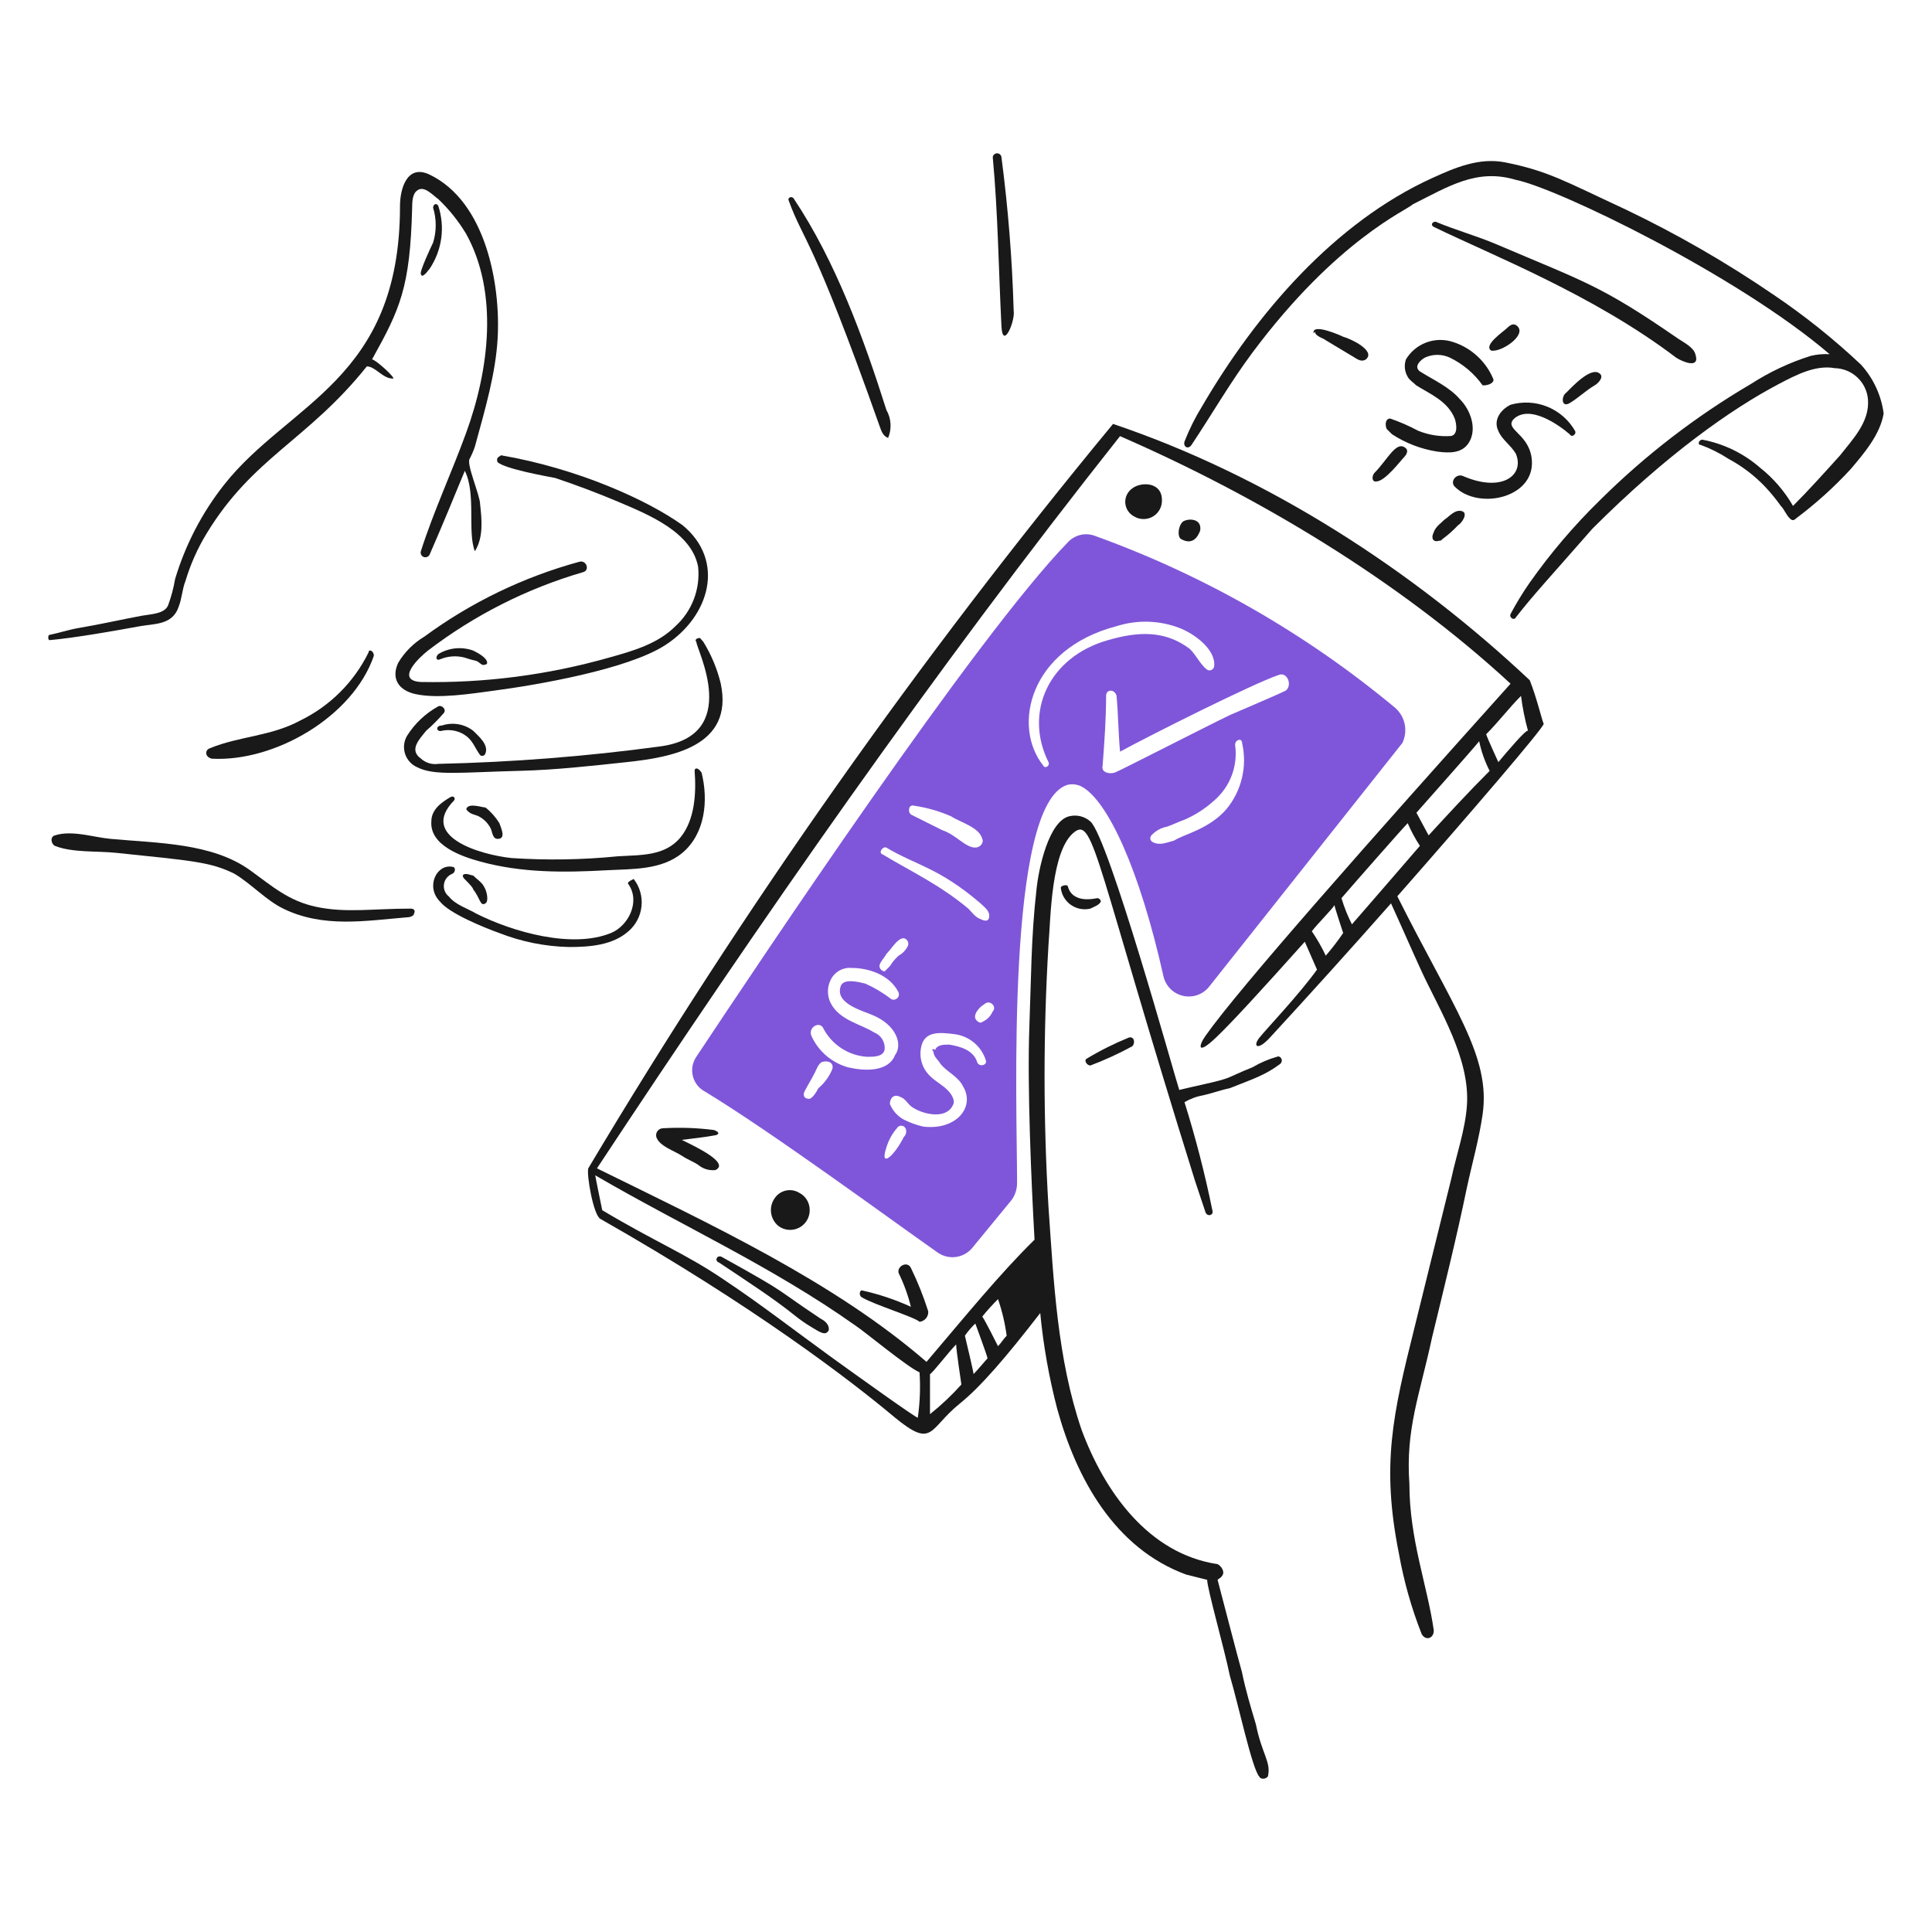
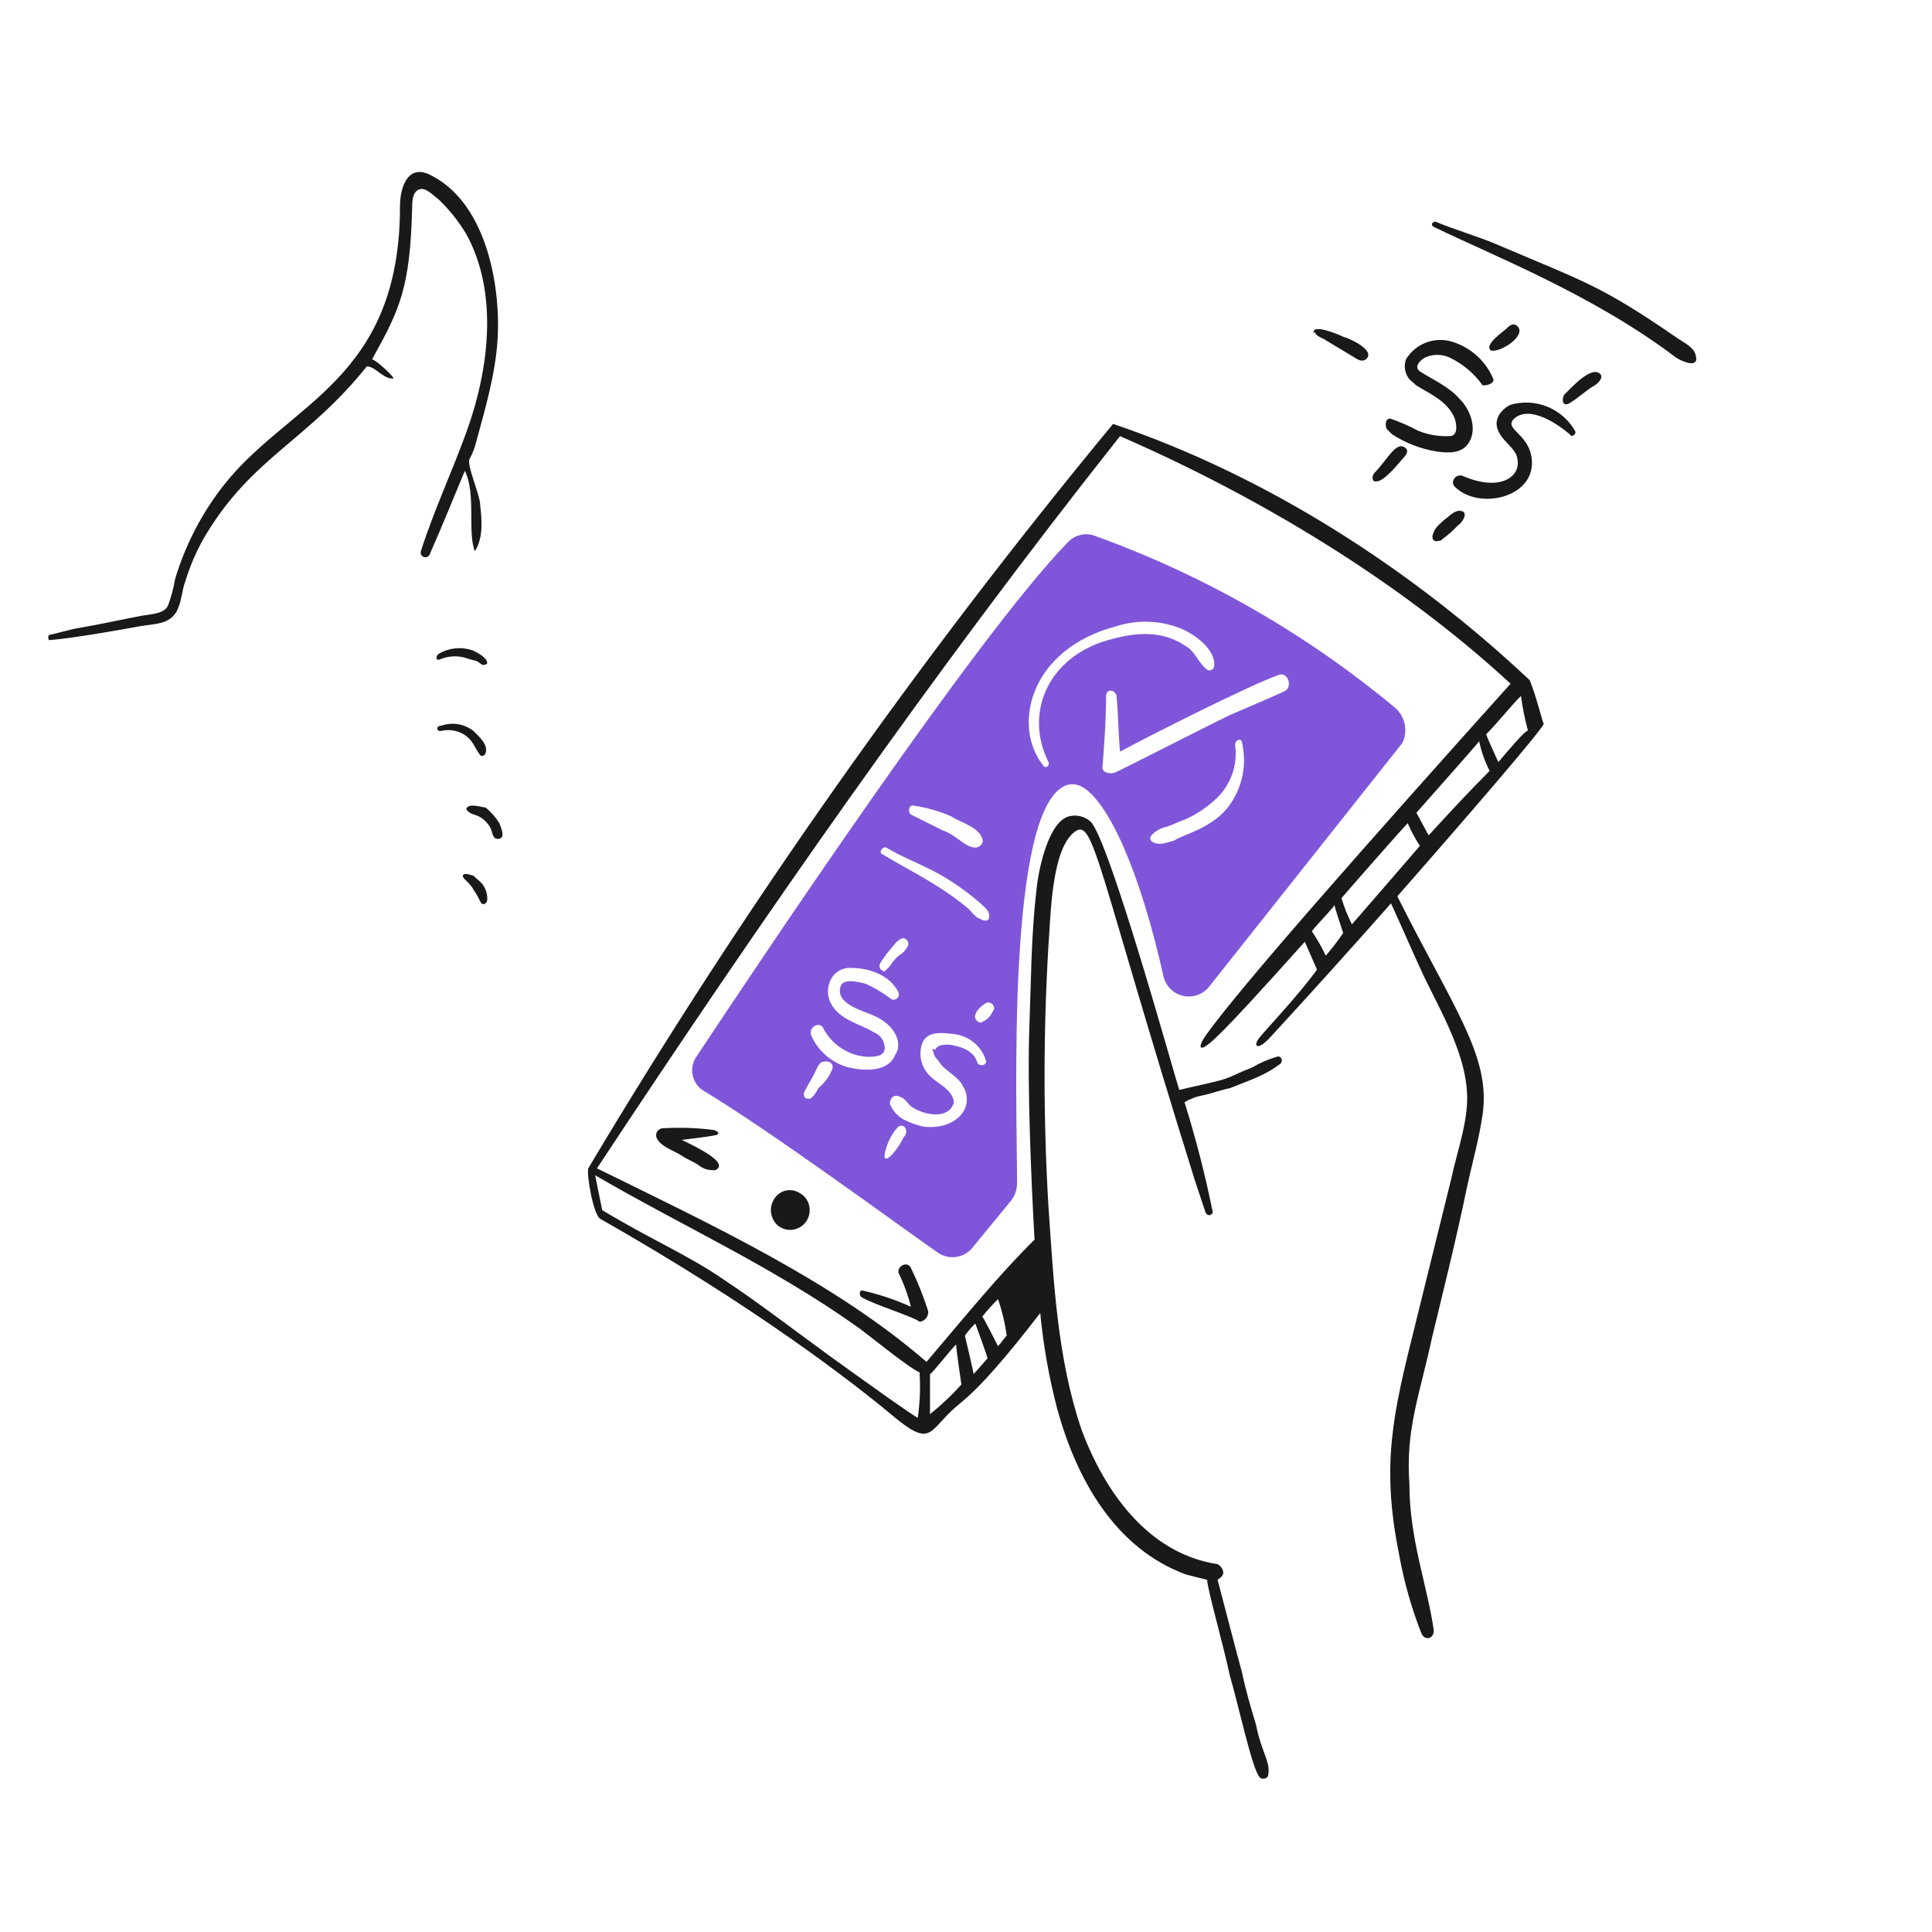
<svg xmlns="http://www.w3.org/2000/svg" width="80" height="80" viewBox="0 0 80 80" fill="none">
-   <path d="M45.151 44.12C45.746 43.895 46.325 43.629 46.883 43.325C47.028 43.181 46.956 42.893 46.739 42.965C46.14 43.209 45.56 43.498 45.006 43.832C44.862 43.904 45.006 44.12 45.151 44.12ZM43.924 36.757C43.939 36.898 43.984 37.035 44.056 37.158C44.128 37.28 44.225 37.386 44.341 37.468C44.457 37.55 44.59 37.606 44.729 37.633C44.869 37.66 45.013 37.657 45.151 37.623C45.295 37.551 45.511 37.479 45.584 37.335C45.581 37.297 45.566 37.262 45.539 37.235C45.512 37.209 45.477 37.193 45.44 37.19C45.396 37.19 44.407 37.464 44.212 36.685C44.14 36.613 43.924 36.685 43.924 36.757ZM77.06 15.1C75.936 14.041 74.729 13.075 73.45 12.212C71.498 10.877 69.447 9.694 67.314 8.674C64.802 7.509 64.114 7.081 62.332 6.725C61.25 6.509 60.241 6.946 59.3 7.375C55.269 9.212 52.03 12.96 49.771 16.832C49.488 17.291 49.247 17.774 49.051 18.276C48.978 18.492 49.195 18.636 49.34 18.42C50.206 17.121 50.942 15.833 51.866 14.594C55.353 9.919 58.266 8.7 58.506 8.458C59.986 7.718 61.15 6.963 62.766 7.447C64.486 7.791 71.938 11.39 75.76 14.666C75.493 14.651 75.226 14.675 74.966 14.739C74.1 15.013 73.275 15.402 72.512 15.893C70.223 17.235 68.113 18.86 66.232 20.73C65.168 21.771 64.201 22.907 63.344 24.123C63.053 24.54 62.788 24.974 62.55 25.423C62.478 25.567 62.694 25.712 62.766 25.567C63.486 24.642 64.128 23.959 65.943 21.887C69.015 18.815 71.703 16.927 73.667 15.895C74.382 15.52 75.183 15.101 75.978 15.245C76.327 15.254 76.66 15.392 76.913 15.632C77.167 15.872 77.322 16.197 77.349 16.545C77.421 17.483 76.699 18.206 76.194 18.855C75.544 19.575 74.894 20.299 74.245 20.949C73.893 20.337 73.427 19.798 72.873 19.36C72.196 18.771 71.373 18.372 70.491 18.206C70.346 18.206 70.274 18.422 70.419 18.422C70.824 18.57 71.212 18.764 71.574 19C72.137 19.302 72.649 19.692 73.09 20.155C73.324 20.404 73.541 20.67 73.74 20.949C73.884 21.093 73.956 21.309 74.1 21.454C74.172 21.526 74.244 21.598 74.388 21.454C75.194 20.849 75.943 20.173 76.626 19.433C77.19 18.771 77.854 17.989 77.998 17.122C77.899 16.368 77.571 15.662 77.06 15.1Z" fill="#191919" />
  <path d="M59.372 9.396C61.776 10.567 65.978 12.205 69.407 14.811C69.623 14.955 70.418 15.316 70.201 14.666C70.129 14.377 69.693 14.164 69.479 14.017C66.272 11.803 65.611 11.672 61.971 10.118C61.171 9.776 60.31 9.541 59.444 9.18C59.3 9.18 59.227 9.326 59.372 9.396ZM61.827 15.677C61.676 15.32 61.449 14.999 61.162 14.738C60.876 14.476 60.536 14.279 60.166 14.161C59.808 14.042 59.42 14.048 59.066 14.179C58.711 14.31 58.412 14.558 58.217 14.881C58.176 14.999 58.161 15.125 58.173 15.249C58.186 15.374 58.225 15.494 58.289 15.601C58.362 15.745 58.506 15.818 58.649 15.961C59.227 16.321 59.949 16.611 60.238 17.333C60.31 17.549 60.382 17.982 60.093 18.053C59.626 18.087 59.156 18.013 58.722 17.836C58.35 17.637 57.964 17.468 57.566 17.331C57.35 17.331 57.35 17.619 57.422 17.764L57.639 17.98C58.206 18.351 58.846 18.596 59.516 18.7C60.022 18.765 60.533 18.777 60.815 18.34C61.184 17.768 60.887 16.968 60.455 16.535C60.023 16.03 59.373 15.741 58.795 15.38C58.506 15.164 58.867 14.875 59.012 14.803C59.171 14.731 59.343 14.694 59.517 14.694C59.691 14.694 59.864 14.731 60.023 14.803C60.571 15.065 61.042 15.463 61.394 15.958C61.682 15.966 61.899 15.822 61.827 15.677ZM65.22 17.843C64.96 17.389 64.555 17.036 64.071 16.84C63.587 16.644 63.051 16.616 62.548 16.76C62.115 16.976 61.828 17.41 62.043 17.843C62.188 18.203 62.548 18.42 62.765 18.781C63.146 19.669 62.205 20.408 60.599 19.72C60.31 19.576 60.022 19.936 60.239 20.153C61.25 21.163 63.679 20.59 63.416 18.925C63.256 17.922 62.261 17.771 62.694 17.337C63.344 16.76 64.499 17.554 65.004 17.987C65.075 18.131 65.292 17.987 65.22 17.843ZM56.99 19.936C57.35 19.936 58.001 19.07 58.145 18.925C58.217 18.854 58.336 18.674 58.217 18.566C57.826 18.203 57.457 19.035 56.918 19.576C56.845 19.648 56.773 19.865 56.918 19.936H56.99ZM61.827 14.522C62.26 14.522 63.199 13.872 62.837 13.511C62.693 13.367 62.548 13.439 62.404 13.584C62.26 13.728 61.394 14.303 61.755 14.522H61.827ZM59.589 22.391C59.661 22.391 59.661 22.391 59.733 22.319C59.967 22.147 60.185 21.953 60.383 21.741C60.527 21.669 60.816 21.236 60.527 21.163C60.239 21.091 60.022 21.38 59.805 21.523C59.661 21.668 59.445 21.812 59.372 22.029C59.228 22.32 59.372 22.463 59.589 22.391ZM65.003 16.688C65.363 16.471 65.653 16.182 66.014 15.967C66.158 15.895 66.447 15.607 66.231 15.462C65.871 15.173 65.075 16.04 64.859 16.256C64.642 16.4 64.642 16.904 65.003 16.688ZM28.23 47.2C28.58 47.152 29.131 47.101 29.631 47.007C29.803 46.962 29.775 46.863 29.558 46.791C28.864 46.702 28.163 46.678 27.465 46.718C27.42 46.717 27.376 46.727 27.335 46.745C27.295 46.764 27.259 46.792 27.231 46.827C27.203 46.862 27.184 46.903 27.174 46.946C27.165 46.99 27.165 47.035 27.176 47.078C27.305 47.468 27.905 47.638 28.259 47.873C28.475 48.017 28.692 48.089 28.909 48.233C29.007 48.316 29.122 48.378 29.246 48.416C29.37 48.453 29.5 48.464 29.628 48.45C30.225 48.154 28.82 47.488 28.23 47.2ZM33.094 49.391C32.93 49.291 32.734 49.257 32.546 49.298C32.358 49.338 32.193 49.449 32.084 49.607C31.957 49.782 31.901 49.999 31.928 50.213C31.955 50.428 32.062 50.624 32.228 50.762C32.349 50.854 32.492 50.91 32.643 50.924C32.793 50.938 32.945 50.909 33.08 50.842C33.215 50.774 33.329 50.67 33.408 50.541C33.487 50.412 33.529 50.264 33.528 50.113C33.53 49.964 33.491 49.817 33.415 49.69C33.338 49.562 33.227 49.458 33.094 49.391ZM37.715 52.495C37.57 52.206 37.137 52.423 37.209 52.712C37.428 53.159 37.599 53.628 37.718 54.111C37.069 53.815 36.39 53.587 35.693 53.434C35.595 53.418 35.549 53.65 35.693 53.723C36.199 54.026 37.885 54.542 38.076 54.733C38.18 54.722 38.276 54.67 38.344 54.59C38.411 54.509 38.444 54.405 38.436 54.3C38.24 53.681 37.999 53.078 37.715 52.495Z" fill="#191919" />
  <path d="M57.784 29.32C54.07 26.227 49.843 23.808 45.294 22.173C45.105 22.112 44.902 22.106 44.71 22.157C44.518 22.209 44.345 22.314 44.211 22.462C40.402 26.38 31.514 39.721 28.834 43.758C28.755 43.874 28.701 44.006 28.676 44.144C28.651 44.283 28.656 44.425 28.69 44.561C28.724 44.698 28.787 44.825 28.874 44.936C28.961 45.046 29.07 45.137 29.195 45.202C31.938 46.863 36.812 50.449 38.794 51.842C39.009 52.004 39.277 52.079 39.545 52.053C39.812 52.026 40.06 51.899 40.238 51.698L41.898 49.677C42.045 49.466 42.121 49.214 42.115 48.957C42.115 45.842 41.635 33.253 44.209 32.497C44.404 32.453 44.608 32.478 44.786 32.569C45.869 33.147 47.193 36.012 48.179 40.438C48.226 40.633 48.326 40.81 48.468 40.951C48.61 41.092 48.789 41.19 48.984 41.235C49.179 41.28 49.382 41.27 49.572 41.206C49.761 41.141 49.929 41.026 50.056 40.871L58.07 30.764C58.184 30.525 58.218 30.255 58.167 29.995C58.115 29.734 57.981 29.498 57.784 29.32ZM51.144 30.836C51.144 30.62 51.432 30.548 51.432 30.764C51.542 31.24 51.54 31.736 51.427 32.211C51.315 32.687 51.094 33.13 50.782 33.507C50.062 34.34 49.001 34.55 48.617 34.807C48.328 34.879 48.039 35.023 47.751 34.879C47.723 34.869 47.698 34.852 47.678 34.831C47.658 34.809 47.644 34.782 47.637 34.754C47.63 34.725 47.63 34.695 47.637 34.667C47.644 34.638 47.659 34.612 47.678 34.59C47.85 34.403 48.078 34.276 48.328 34.23C48.544 34.158 48.833 34.014 49.05 33.941C49.5 33.746 49.915 33.477 50.277 33.147C50.604 32.866 50.855 32.507 51.006 32.103C51.157 31.699 51.204 31.264 51.142 30.837L51.144 30.836ZM50.927 29.609C50.022 30.041 46.335 31.934 46.162 31.991C45.946 32.064 45.585 31.991 45.657 31.702C45.729 30.764 45.801 29.753 45.801 28.815C45.801 28.526 46.161 28.526 46.234 28.815C46.306 29.609 46.306 30.331 46.379 31.125C47.619 30.448 51.907 28.296 52.949 27.948C53.309 27.804 53.526 28.382 53.237 28.598C52.871 28.782 51.008 29.57 50.925 29.61L50.927 29.609ZM43.417 31.56C43.49 31.704 43.273 31.849 43.201 31.704C41.898 30.076 42.619 26.874 46.233 25.929C47.083 25.658 47.999 25.683 48.833 26.001C49.41 26.218 50.349 26.868 50.277 27.59C50.273 27.621 50.261 27.651 50.242 27.677C50.224 27.703 50.199 27.724 50.171 27.738C50.142 27.752 50.111 27.759 50.079 27.759C50.047 27.758 50.016 27.749 49.988 27.734C49.699 27.517 49.555 27.156 49.266 26.868C48.226 26.088 47.127 26.148 45.873 26.508C43.419 27.208 42.39 29.504 43.417 31.56ZM38.653 43.544C38.653 43.76 38.869 43.904 38.941 44.049C39.23 44.409 39.663 44.555 39.88 44.988C40.392 45.84 39.591 46.82 38.22 46.648C37.944 46.584 37.678 46.487 37.425 46.36C37.163 46.217 36.958 45.987 36.848 45.71C36.848 45.493 36.992 45.276 37.281 45.421C37.498 45.493 37.57 45.71 37.786 45.854C38.22 46.143 39.158 46.36 39.447 45.782C39.591 45.565 39.374 45.276 39.23 45.132C39.014 44.916 38.725 44.772 38.51 44.555C38.348 44.4 38.229 44.205 38.166 43.989C38.103 43.774 38.097 43.545 38.15 43.327C38.294 42.678 38.944 42.75 39.522 42.822C39.82 42.858 40.1 42.98 40.331 43.172C40.562 43.364 40.732 43.618 40.821 43.905C40.893 44.122 40.528 44.195 40.461 43.977C40.306 43.475 39.741 43.327 39.306 43.255C39.089 43.255 38.801 43.255 38.728 43.472C38.581 43.4 38.581 43.471 38.653 43.543V43.544ZM33.599 42.894C33.448 42.534 33.959 42.244 34.105 42.606C34.282 42.936 34.541 43.215 34.857 43.417C35.173 43.619 35.535 43.737 35.909 43.76C36.198 43.76 36.559 43.76 36.629 43.471C36.647 43.32 36.614 43.167 36.536 43.037C36.458 42.907 36.338 42.806 36.196 42.751C35.618 42.391 34.752 42.246 34.391 41.524C34.32 41.377 34.283 41.217 34.283 41.054C34.283 40.892 34.32 40.731 34.391 40.585C34.467 40.422 34.59 40.287 34.745 40.196C34.9 40.106 35.079 40.065 35.258 40.08C35.978 40.08 36.846 40.369 37.207 41.091C37.223 41.131 37.227 41.175 37.218 41.218C37.21 41.261 37.189 41.3 37.158 41.331C37.127 41.361 37.088 41.382 37.045 41.391C37.003 41.4 36.959 41.396 36.918 41.38C36.584 41.121 36.221 40.903 35.835 40.73C35.547 40.658 34.969 40.513 34.825 40.802C34.536 41.522 35.616 41.819 36.124 42.029C37.131 42.446 37.386 43.258 37.062 43.69C36.774 44.412 35.761 44.348 35.113 44.195C34.781 44.102 34.474 43.937 34.212 43.712C33.95 43.487 33.741 43.208 33.599 42.894V42.894ZM34.466 44.266C34.34 44.574 34.142 44.846 33.888 45.06C33.816 45.204 33.599 45.565 33.455 45.493C33.31 45.493 33.239 45.349 33.31 45.204C33.455 44.916 33.599 44.699 33.744 44.41C33.816 44.266 33.888 44.05 34.032 43.977C34.249 43.904 34.538 43.976 34.466 44.265V44.266ZM40.602 37.408C40.746 37.552 40.962 37.696 40.962 37.913C40.962 38.202 40.745 38.13 40.602 38.057C40.385 37.985 40.242 37.769 40.096 37.624C38.897 36.624 37.736 36.093 36.559 35.386C36.343 35.314 36.559 35.026 36.704 35.098C37.931 35.833 38.867 35.92 40.602 37.407V37.408ZM37.858 33.364C38.381 33.441 38.891 33.587 39.374 33.797C39.74 34.041 40.553 34.252 40.674 34.736C40.746 34.88 40.602 35.096 40.385 35.096C39.969 35.096 39.588 34.565 39.014 34.374L37.714 33.724C37.57 33.581 37.642 33.292 37.858 33.364ZM37.57 39.212C37.488 39.365 37.363 39.49 37.21 39.572C37.069 39.697 36.948 39.843 36.85 40.004L36.633 40.221C36.577 40.218 36.523 40.194 36.484 40.154C36.444 40.114 36.42 40.061 36.416 40.004C36.416 39.86 36.633 39.644 36.705 39.499C36.945 39.257 37.158 38.85 37.425 38.85C37.463 38.857 37.499 38.874 37.528 38.899C37.558 38.924 37.581 38.956 37.595 38.992C37.609 39.028 37.615 39.066 37.61 39.105C37.606 39.143 37.592 39.18 37.57 39.212ZM36.704 47.514C36.791 47.221 36.938 46.951 37.136 46.72C37.154 46.687 37.18 46.66 37.212 46.641C37.243 46.622 37.28 46.612 37.316 46.612C37.353 46.612 37.39 46.622 37.421 46.641C37.453 46.66 37.479 46.687 37.496 46.72C37.523 46.78 37.531 46.847 37.518 46.911C37.505 46.976 37.472 47.035 37.424 47.08C37.027 47.88 36.408 48.4 36.704 47.514ZM40.674 42.316C40.602 42.388 40.458 42.316 40.385 42.172C40.313 41.955 40.602 41.666 40.745 41.594C40.985 41.354 41.298 41.691 41.105 41.883C41.021 42.076 40.867 42.23 40.674 42.316Z" fill="#7F56D9" />
  <path d="M54.464 13.8C54.536 13.944 54.824 14.017 54.897 14.089L55.98 14.739C56.124 14.811 56.34 15.027 56.557 14.883C56.99 14.523 55.907 14.017 55.618 13.944C55.474 13.872 54.319 13.367 54.391 13.8C54.464 13.728 54.464 13.728 54.464 13.8ZM57.86 37.113C60.86 33.701 63.921 30.138 63.921 29.971C63.849 29.827 63.632 28.888 63.343 28.166C58.506 23.618 52.514 19.72 46.089 17.554C38.068 27.259 30.803 37.564 24.358 48.38C24.286 48.669 24.575 50.329 24.864 50.474C31.216 54.083 35.259 57.188 37.064 58.704C38.652 60.003 38.453 59.158 39.735 58.126C40.602 57.428 41.655 56.206 43.074 54.37C43.202 55.711 43.437 57.039 43.778 58.342C44.572 61.23 46.16 64.118 49.12 65.201L49.986 65.417C49.986 65.777 50.706 68.303 50.925 69.388C51.267 70.53 51.852 73.275 52.152 73.575C52.224 73.719 52.512 73.647 52.512 73.503C52.622 72.951 52.245 72.602 52.006 71.409C51.79 70.687 51.573 69.965 51.428 69.244C51.291 68.783 50.431 65.457 50.418 65.417C50.49 65.345 50.562 65.345 50.635 65.201C50.706 65.056 50.562 64.841 50.418 64.768C47.531 64.334 45.726 61.736 44.787 59.208C43.776 56.248 43.632 53.071 43.415 49.968C43.199 46.361 43.199 42.745 43.415 39.139C43.509 38.01 43.517 35.183 44.498 34.446C45.298 33.846 45.38 35.766 49.48 48.886C49.624 49.319 49.768 49.752 49.913 50.186C49.985 50.402 50.273 50.33 50.201 50.114C49.893 48.603 49.508 47.109 49.047 45.638C49.292 45.495 49.561 45.397 49.84 45.349C50.2 45.269 50.562 45.132 50.923 45.06C51.909 44.666 52.387 44.522 53.017 44.049C53.161 43.905 53.017 43.689 52.873 43.76C52.518 43.861 52.179 44.006 51.862 44.194C50.702 44.658 51.126 44.61 49.769 44.916C49.478 44.981 49.118 45.06 48.83 45.132C48.637 44.554 45.903 34.675 45.15 34.015C45.033 33.912 44.894 33.838 44.743 33.8C44.592 33.763 44.434 33.762 44.283 33.798C43.434 33.989 42.998 35.955 42.912 36.902C42.695 38.779 42.695 40.656 42.623 42.533C42.532 44.969 42.703 48.952 42.838 51.333C41.395 52.747 39.944 54.537 38.364 56.392C34.537 53.072 29.412 50.689 24.719 48.379C31.434 38.2 38.654 27.805 46.378 18.06C52.009 20.514 57.858 23.98 62.549 28.311C56.846 34.664 51.309 40.911 49.915 42.894C49.616 43.319 49.572 43.706 50.349 42.966C51.014 42.332 52.153 41.089 54.029 38.995C54.199 39.379 54.368 39.764 54.534 40.15C53.812 41.161 52.44 42.605 52.151 42.966C51.862 43.326 52.065 43.53 52.584 42.966C54.275 41.13 55.947 39.276 57.599 37.406C58.021 38.326 58.443 39.306 58.865 40.221C59.611 41.836 60.881 43.837 60.742 45.781C60.67 46.792 60.309 47.802 60.093 48.813C59.587 50.834 59.082 52.928 58.577 54.95C57.672 58.568 57.19 60.65 57.927 64.334C58.129 65.469 58.443 66.582 58.865 67.654C59.01 67.943 59.37 67.871 59.37 67.51C59.105 65.65 58.36 63.746 58.36 61.446C58.197 59.169 58.786 57.77 59.298 55.382C59.804 53.288 60.309 51.267 60.742 49.173C60.959 48.163 61.248 47.152 61.392 46.141C61.739 43.732 60.17 41.725 57.86 37.113ZM41.325 53.793C41.495 54.285 41.615 54.793 41.684 55.309C41.54 55.453 41.468 55.598 41.325 55.742C41.252 55.598 40.819 54.731 40.675 54.515C40.878 54.263 41.095 54.023 41.325 53.794V53.793ZM40.386 54.804C40.386 54.804 40.892 56.175 40.892 56.247C40.819 56.32 40.459 56.753 40.314 56.897C40.314 56.825 40.025 55.598 39.954 55.309C40.08 55.126 40.225 54.957 40.386 54.805V54.804ZM38.509 56.897C38.581 56.897 39.303 55.958 39.592 55.67C39.592 55.886 39.809 57.33 39.809 57.33C39.41 57.775 38.975 58.185 38.509 58.558V56.897ZM35.405 54.876C35.838 55.164 37.571 56.608 38.076 56.825C38.118 57.451 38.093 58.081 38.004 58.702C38.004 58.774 35.108 56.692 34.394 56.175C32.933 55.116 31.506 54.009 29.991 52.999C28.402 51.916 27.103 51.41 24.937 50.111C24.928 50.071 24.648 48.707 24.648 48.667C28.173 50.725 31.954 52.433 35.405 54.877V54.876ZM62.982 28.816C63.044 29.304 63.14 29.786 63.271 30.26C63.199 30.188 62.404 31.126 62.044 31.559C62.044 31.559 61.611 30.621 61.538 30.404C62.044 29.899 62.478 29.32 62.982 28.816ZM61.25 30.693C61.338 31.12 61.484 31.533 61.683 31.92C60.816 32.786 59.95 33.725 59.156 34.591L58.651 33.653C59.158 33.075 60.961 31.054 61.25 30.693ZM54.897 39.573C54.732 39.221 54.539 38.883 54.319 38.562C54.536 38.274 55.185 37.624 55.258 37.48C55.258 37.552 55.618 38.634 55.618 38.634C55.395 38.961 55.154 39.274 54.897 39.573ZM55.547 37.191C55.98 36.685 58.073 34.303 58.29 34.086C58.431 34.413 58.6 34.727 58.795 35.025C58.795 35.025 56.052 38.201 55.98 38.274C55.804 37.926 55.659 37.564 55.547 37.191Z" fill="#191919" />
-   <path d="M29.774 52.28C30.969 53.077 32.007 53.748 32.878 54.446C33.106 54.631 33.346 54.8 33.598 54.951C33.742 55.023 34.103 55.311 34.248 55.168C34.32 55.096 34.32 55.096 34.32 55.023C34.32 54.807 34.103 54.663 33.96 54.59C31.952 53.251 32.748 53.636 29.918 52.064C29.702 51.918 29.558 52.206 29.774 52.28ZM48.905 22.32C49.41 22.609 49.625 22.176 49.699 21.96C49.771 21.455 49.194 21.455 48.979 21.6C48.76 21.814 48.76 22.247 48.905 22.32ZM46.956 21.381C47.066 21.448 47.191 21.487 47.32 21.492C47.45 21.498 47.578 21.471 47.694 21.413C47.809 21.355 47.908 21.269 47.981 21.162C48.054 21.055 48.099 20.932 48.11 20.803C48.183 19.936 47.244 19.936 46.883 20.225C46.788 20.292 46.711 20.382 46.661 20.486C46.61 20.591 46.588 20.707 46.595 20.823C46.602 20.939 46.639 21.051 46.702 21.149C46.766 21.247 46.853 21.326 46.956 21.381ZM20.606 19.142C20.966 19.431 22.627 19.72 22.988 19.792C23.891 20.093 24.782 20.43 25.659 20.803C26.819 21.298 28.642 22.026 28.908 23.474C28.954 23.928 28.893 24.386 28.73 24.813C28.567 25.239 28.306 25.621 27.969 25.928C27.249 26.651 26.239 26.948 25.226 27.228C22.691 27.949 20.064 28.29 17.429 28.24C16.346 28.177 17.355 27.227 17.718 26.941C19.641 25.471 21.819 24.369 24.143 23.692C24.432 23.62 24.287 23.187 23.998 23.259C21.684 23.889 19.506 24.94 17.573 26.36C17.128 26.626 16.756 26.998 16.49 27.443C16.187 28.086 16.493 28.587 17.21 28.742C18.152 28.945 19.518 28.723 20.459 28.598C22.242 28.362 25.972 27.722 27.534 26.721C29.386 25.534 30.061 23.217 28.254 21.74C26.796 20.7 23.934 19.402 20.746 18.852C20.674 18.924 20.53 18.924 20.602 19.141L20.606 19.142ZM16.998 37.624C15.428 37.624 14.327 37.811 13.1 37.551C11.95 37.309 11.282 36.703 10.356 36.035C8.778 34.898 6.52 34.915 4.581 34.736C3.858 34.67 2.989 34.364 2.271 34.591C2.053 34.66 2.126 34.951 2.271 35.025C2.993 35.313 4.004 35.231 4.798 35.313C7.918 35.639 8.718 35.686 9.706 36.18C10.428 36.613 11.003 37.269 11.728 37.624C13.381 38.432 15.121 38.129 16.854 37.984C16.998 37.984 17.142 37.912 17.142 37.839C17.212 37.696 17.14 37.624 16.998 37.624ZM15.263 27.011C14.663 28.236 13.673 29.227 12.448 29.827C11.229 30.492 9.921 30.477 8.694 30.982C8.477 31.054 8.477 31.342 8.766 31.415C11.366 31.559 14.614 29.683 15.48 27.156C15.48 26.939 15.263 26.867 15.263 27.011Z" fill="#191919" />
  <path d="M18.224 27.3C18.544 27.166 18.899 27.141 19.234 27.228C19.4 27.286 19.569 27.334 19.74 27.372C19.884 27.444 19.956 27.589 20.1 27.516C20.109 27.517 20.119 27.515 20.128 27.511C20.136 27.508 20.144 27.503 20.151 27.496C20.158 27.489 20.163 27.481 20.167 27.472C20.17 27.463 20.172 27.454 20.172 27.444C20.172 27.228 19.739 27.011 19.594 26.939C19.358 26.854 19.106 26.823 18.856 26.848C18.606 26.873 18.365 26.953 18.15 27.084C18.007 27.228 18.078 27.372 18.224 27.3ZM18.296 30.26C18.47 30.222 18.65 30.222 18.824 30.259C18.999 30.296 19.163 30.37 19.306 30.476C19.595 30.693 19.666 30.982 19.884 31.27C19.902 31.284 19.923 31.293 19.945 31.297C19.967 31.3 19.99 31.299 20.011 31.292C20.033 31.285 20.052 31.272 20.067 31.256C20.083 31.24 20.094 31.22 20.1 31.198C20.245 30.838 19.812 30.478 19.595 30.26C19.413 30.12 19.199 30.027 18.973 29.989C18.746 29.951 18.513 29.97 18.296 30.043C18.007 30.043 18.078 30.332 18.296 30.26ZM19.306 33.508C19.451 33.725 19.666 33.725 19.812 33.797C20.03 33.907 20.208 34.084 20.318 34.303C20.39 34.447 20.39 34.736 20.607 34.736C20.967 34.736 20.752 34.303 20.679 34.086C20.526 33.837 20.331 33.617 20.102 33.436C19.956 33.436 19.378 33.22 19.306 33.508ZM20.606 14.017C20.734 11.777 20.118 8.35 17.79 7.231C16.859 6.783 16.563 7.808 16.563 8.53C16.563 15.739 11.961 16.668 9.272 20.081C8.359 21.242 7.673 22.564 7.25 23.979C7.188 24.348 7.091 24.711 6.962 25.062C6.817 25.422 6.242 25.429 5.879 25.495C5.015 25.655 4.146 25.855 3.279 26C2.846 26.073 2.412 26.217 2.051 26.289C1.979 26.289 1.979 26.506 2.051 26.506C3.058 26.422 4.811 26.11 5.805 25.928C6.374 25.824 7.142 25.888 7.394 25.134C7.538 24.774 7.538 24.414 7.682 24.051C7.887 23.367 8.178 22.712 8.549 22.102C10.474 18.927 12.734 18.241 15.189 15.172C15.549 15.172 15.838 15.677 16.272 15.677C16.416 15.677 15.552 14.883 15.405 14.883C16.563 12.799 16.983 11.915 17.066 8.603C17.071 8.386 17.066 8.025 17.282 7.883C17.571 7.666 17.932 8.099 18.148 8.243C18.597 8.67 18.985 9.156 19.304 9.687C20.648 12.122 20.256 15.303 19.304 17.917C18.704 19.568 17.954 21.172 17.427 22.826C17.413 22.872 17.417 22.922 17.438 22.966C17.459 23.009 17.496 23.044 17.541 23.062C17.586 23.08 17.636 23.08 17.682 23.063C17.727 23.046 17.765 23.013 17.787 22.97C18.292 21.815 18.742 20.723 19.247 19.496C19.724 20.45 19.346 22.031 19.664 22.826C20.024 22.248 19.952 21.526 19.88 20.876C19.88 20.516 19.303 19.216 19.447 19C19.532 18.837 19.605 18.668 19.664 18.494C20.1 16.904 20.523 15.46 20.606 14.017Z" fill="#191919" />
-   <path d="M17.501 11.418C17.646 11.346 17.718 11.201 17.79 11.129C18.043 10.752 18.207 10.321 18.27 9.871C18.332 9.42 18.291 8.961 18.15 8.529C18.078 8.385 17.934 8.457 17.934 8.602C18.078 9.072 18.078 9.575 17.934 10.045C17.861 10.19 17.356 11.273 17.428 11.345C17.428 11.354 17.43 11.364 17.433 11.373C17.437 11.382 17.442 11.39 17.449 11.397C17.456 11.404 17.464 11.409 17.473 11.413C17.482 11.416 17.491 11.418 17.501 11.418ZM32.662 8.314C33.277 10.006 33.622 9.735 36.416 17.626C36.492 17.842 36.56 18.06 36.776 18.132C36.853 17.946 36.887 17.746 36.874 17.546C36.862 17.345 36.803 17.15 36.704 16.976C35.766 14.017 34.611 10.84 32.878 8.24C32.806 8.097 32.589 8.169 32.662 8.314ZM41.108 6.509C41.324 8.819 41.348 11.131 41.468 13.511C41.52 14.523 42.046 13.295 41.974 12.862C41.913 10.737 41.744 8.616 41.468 6.509C41.463 6.465 41.442 6.424 41.408 6.394C41.375 6.365 41.332 6.348 41.288 6.348C41.243 6.348 41.201 6.365 41.167 6.394C41.134 6.424 41.113 6.465 41.108 6.509ZM28.835 26.578C28.835 26.894 30.746 30.462 27.319 30.91C24.279 31.321 21.218 31.561 18.151 31.63C18.022 31.649 17.891 31.64 17.766 31.603C17.642 31.565 17.527 31.5 17.431 31.413C16.925 31.053 17.358 30.619 17.647 30.258C17.905 30.035 18.145 29.794 18.367 29.536C18.512 29.392 18.295 29.176 18.15 29.247C17.619 29.538 17.172 29.961 16.851 30.474C16.786 30.587 16.746 30.711 16.733 30.84C16.72 30.969 16.734 31.099 16.775 31.222C16.816 31.345 16.883 31.457 16.971 31.552C17.058 31.648 17.165 31.723 17.284 31.774C17.998 32.13 19.078 31.98 21.544 31.918C22.989 31.882 24.504 31.713 25.947 31.558C27.827 31.358 30.387 30.902 29.846 28.31C29.698 27.698 29.454 27.113 29.124 26.577C29.052 26.505 28.979 26.361 28.907 26.433C28.835 26.434 28.763 26.506 28.835 26.578ZM28.763 31.92C28.835 32.858 28.767 33.944 28.186 34.663C27.54 35.461 26.526 35.398 25.586 35.457C24.122 35.603 22.649 35.627 21.182 35.53C19.882 35.392 17.337 34.646 18.8 33.147C18.871 33.074 18.8 32.93 18.655 33.003C18.295 33.219 17.861 33.508 17.861 34.014C17.789 35.024 19.156 35.474 19.882 35.674C21.604 36.147 23.349 36.135 25.152 36.034C26.164 35.978 27.392 36.037 28.256 35.314C29.198 34.524 29.34 33.148 29.051 31.994C28.908 31.776 28.763 31.776 28.763 31.92Z" fill="#191919" />
-   <path d="M26.021 36.613C26.527 37.335 26.019 38.34 25.299 38.634C23.685 39.293 21.238 38.589 19.739 37.84C19.379 37.624 18.873 37.48 18.584 37.12C18.509 37.06 18.45 36.981 18.415 36.892C18.38 36.802 18.369 36.704 18.384 36.609C18.398 36.514 18.438 36.424 18.499 36.349C18.559 36.274 18.639 36.216 18.729 36.182C18.873 36.11 18.873 35.893 18.729 35.893C18.085 35.764 17.606 36.719 18.223 37.337C18.623 37.837 20.073 38.419 20.678 38.636C21.599 38.997 22.576 39.192 23.565 39.214C24.432 39.214 25.368 39.139 26.02 38.564C26.329 38.3 26.523 37.928 26.564 37.524C26.605 37.12 26.489 36.716 26.239 36.396C26.093 36.468 25.949 36.541 26.021 36.613Z" fill="#191919" />
  <path d="M19.234 36.396C19.378 36.54 19.594 36.756 19.594 36.829C19.883 37.189 19.883 37.551 20.099 37.407C20.244 37.335 20.172 36.901 20.027 36.687C19.955 36.542 19.739 36.398 19.594 36.254C19.522 36.254 19.234 36.109 19.161 36.254C19.167 36.308 19.193 36.359 19.234 36.396Z" fill="#191919" />
</svg>